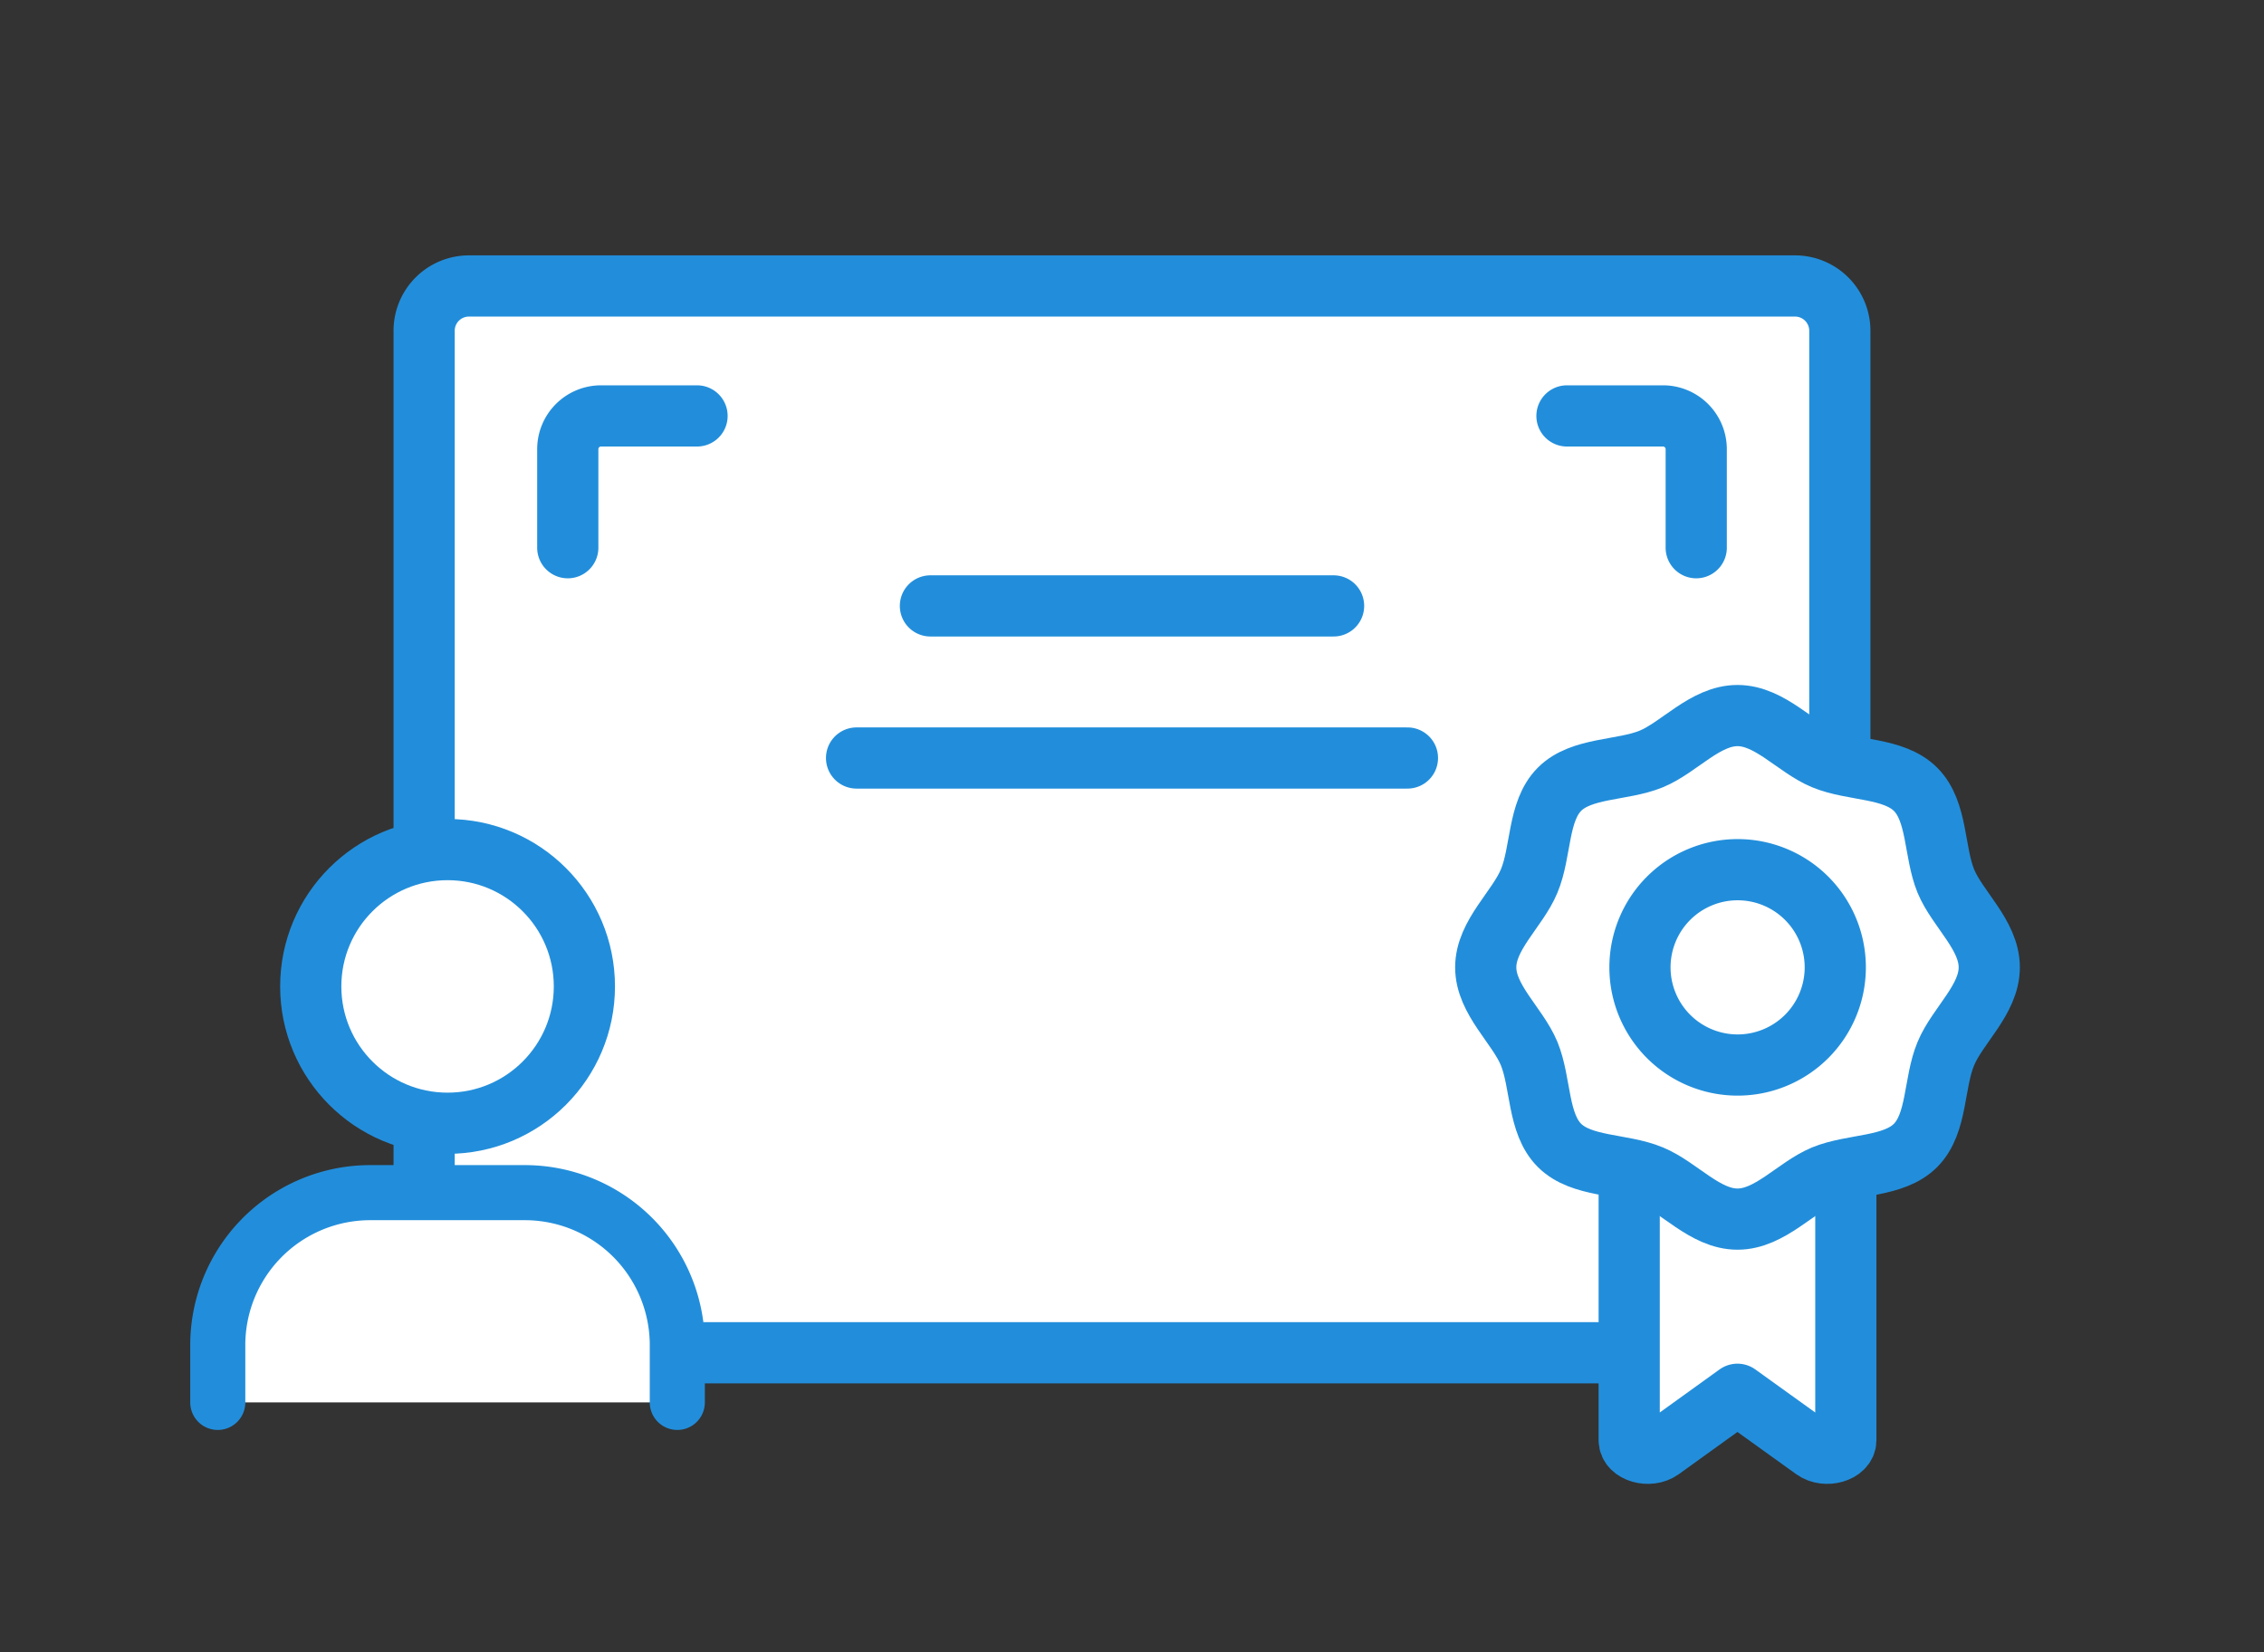
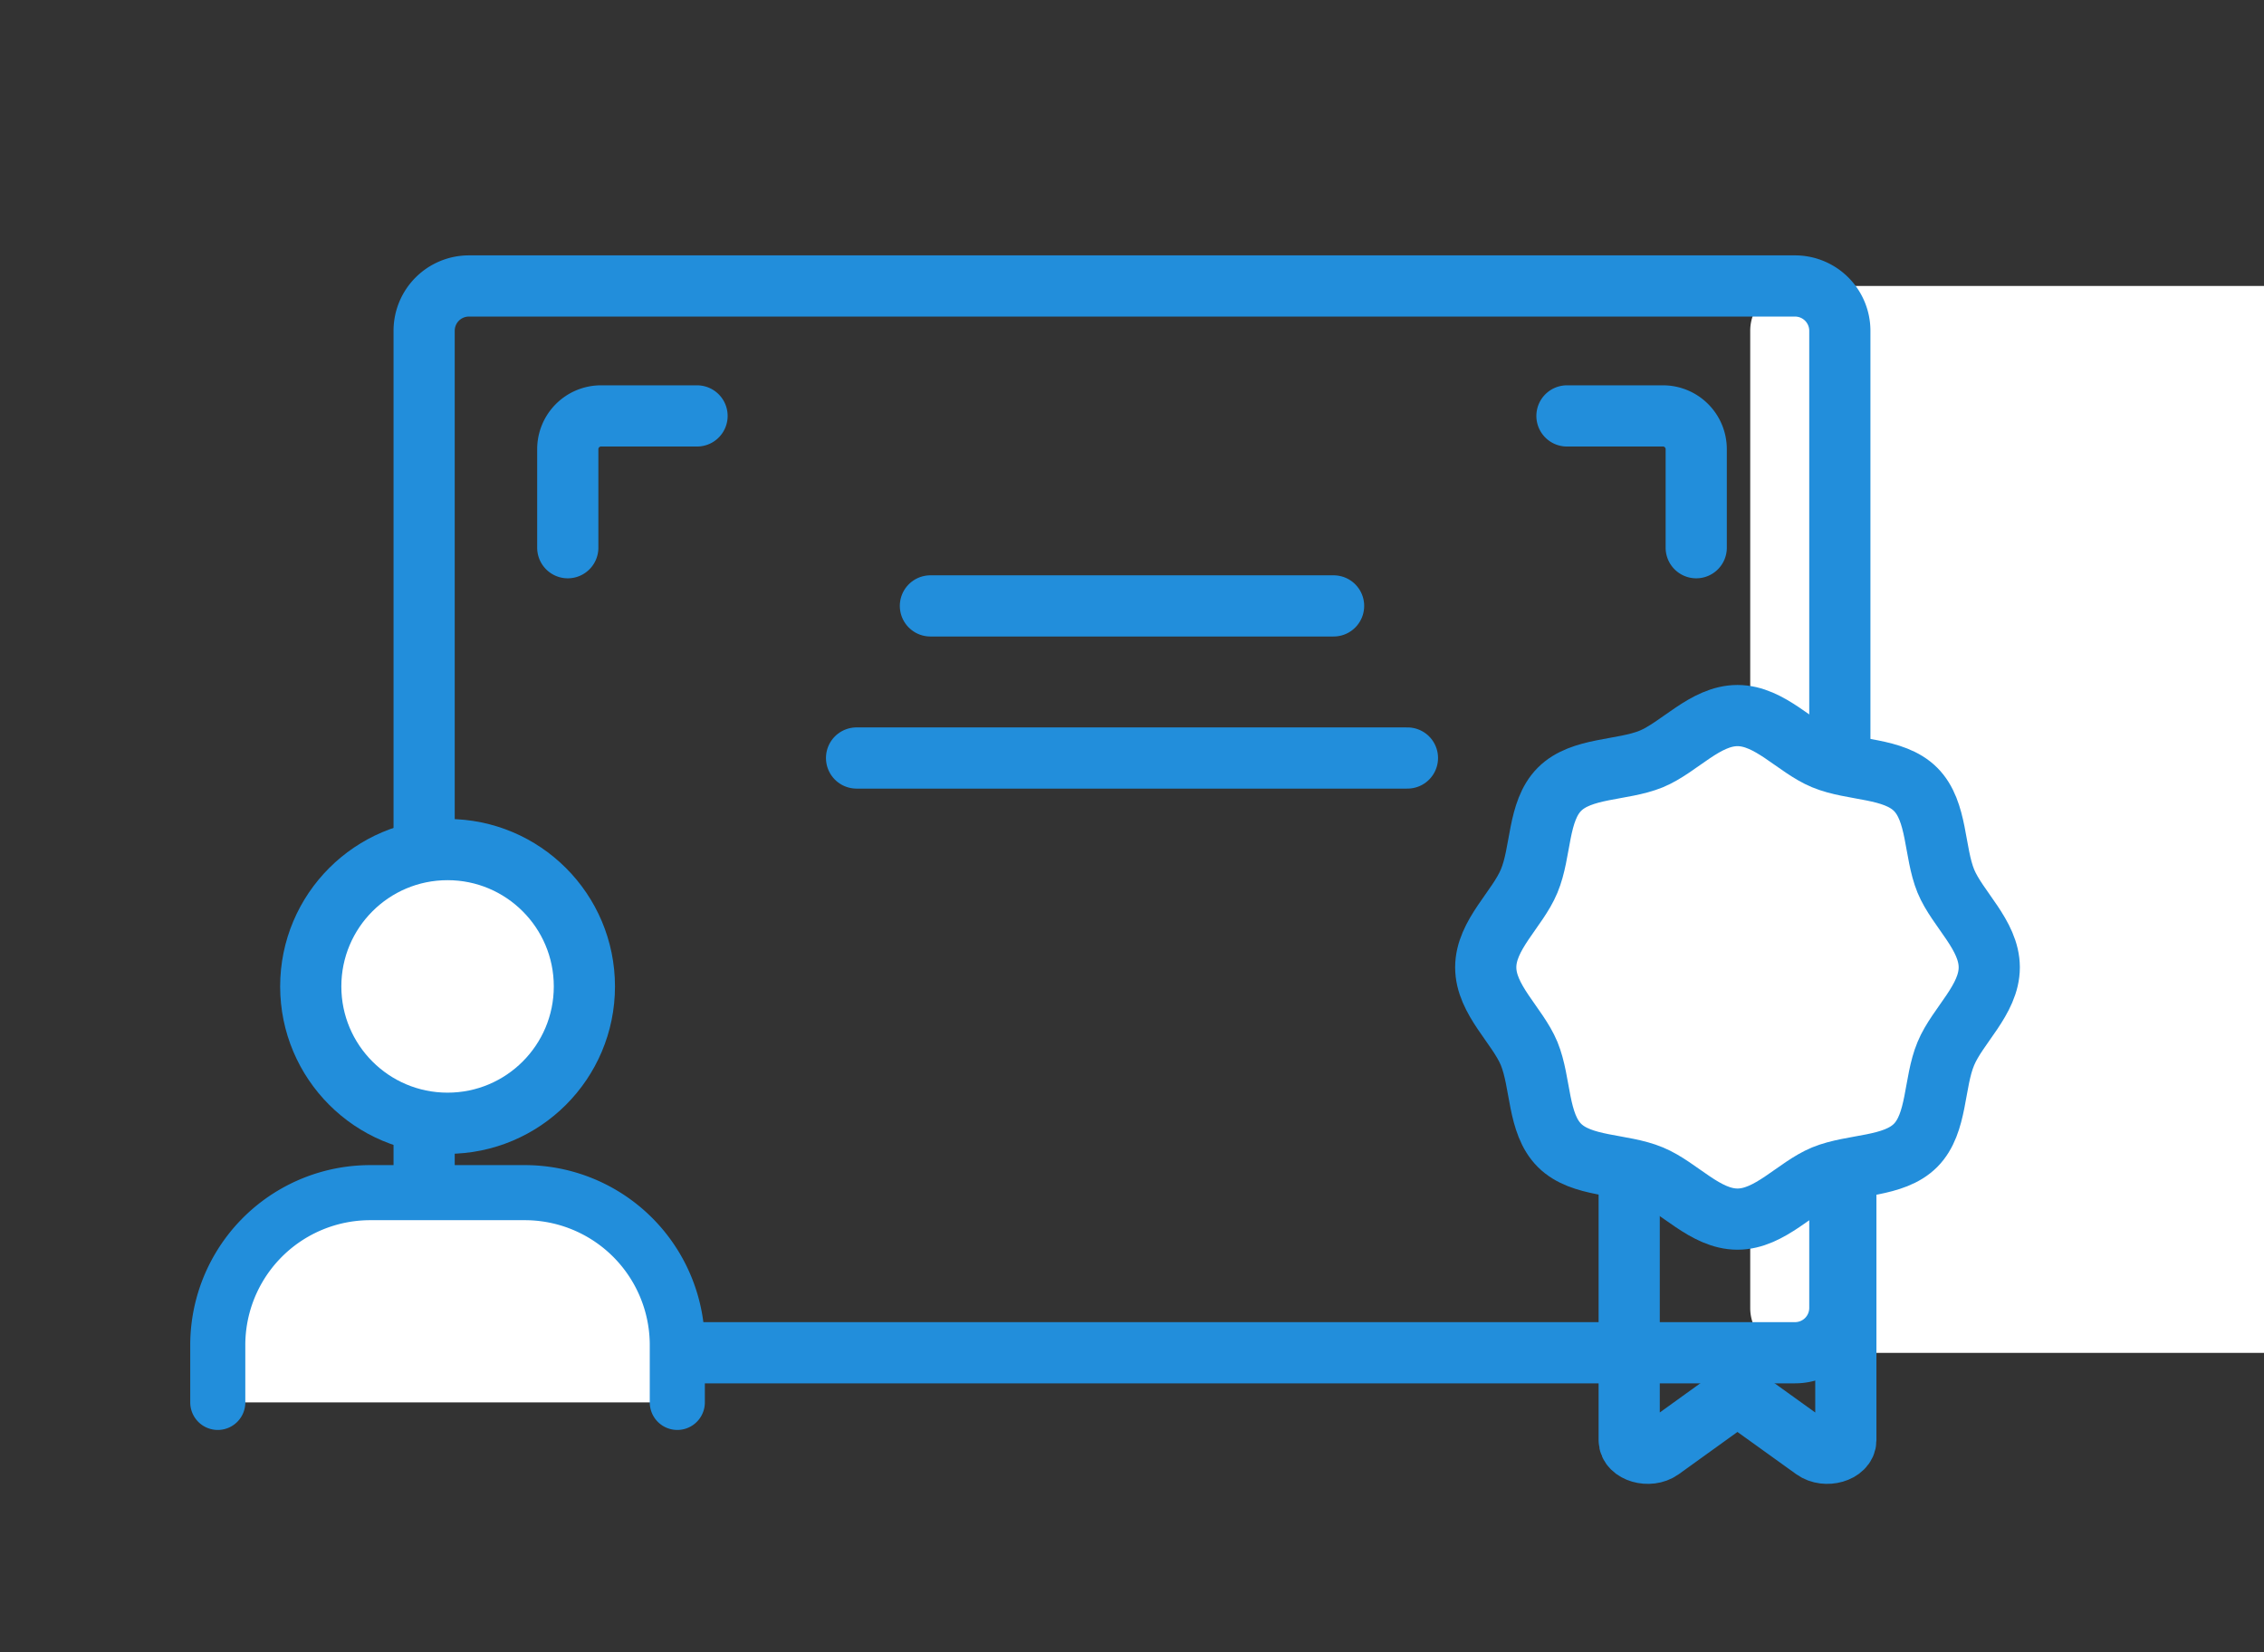
<svg xmlns="http://www.w3.org/2000/svg" data-name="グループ 7745" width="74" height="54">
  <rect width="100%" height="100%" fill="#333333" stroke="none" />
  <defs>
    <clipPath id="a">
      <path data-name="長方形 18689" fill="none" d="M0 0h74v54H0z" />
    </clipPath>
  </defs>
  <g data-name="グループ 7745" clip-path="url(#a)">
-     <path data-name="パス 6941" d="M58.672 44.214H15.328a1.465 1.465 0 01-1.465-1.464V10.81a1.464 1.464 0 011.465-1.464h43.344a1.463 1.463 0 011.464 1.464v31.94a1.464 1.464 0 01-1.464 1.464" fill="#fff" />
+     <path data-name="パス 6941" d="M58.672 44.214a1.465 1.465 0 01-1.465-1.464V10.81a1.464 1.464 0 011.465-1.464h43.344a1.463 1.463 0 011.464 1.464v31.94a1.464 1.464 0 01-1.464 1.464" fill="#fff" />
    <path data-name="長方形 18688" d="M15.327 9.346h43.344a1.465 1.465 0 011.465 1.465v31.935a1.464 1.464 0 01-1.464 1.464H15.327a1.464 1.464 0 01-1.464-1.464V10.81a1.464 1.464 0 011.464-1.464z" fill="none" stroke="#228edb" stroke-linecap="round" stroke-linejoin="round" stroke-width="2" />
-     <path data-name="パス 6942" d="M54.289 47.367l2.5-1.8 2.505 1.8c.38.273 1.038.084 1.038-.3V36.449h-7.081v10.619c0 .383.658.572 1.038.3" fill="#fff" />
    <path data-name="パス 6943" d="M54.289 47.367l2.5-1.8 2.505 1.8c.38.273 1.038.084 1.038-.3V36.449h-7.081v10.619c0 .383.658.572 1.038.299z" fill="none" stroke="#228edb" stroke-linecap="round" stroke-linejoin="round" stroke-width="2" />
    <path data-name="パス 6944" d="M65.02 31.615c0 1.057-1.038 1.9-1.419 2.819-.4.953-.272 2.279-.99 3s-2.045.6-3 .99c-.92.381-1.763 1.419-2.82 1.419s-1.9-1.038-2.819-1.419c-.953-.4-2.279-.272-3-.991s-.6-2.044-.991-3c-.381-.919-1.419-1.762-1.419-2.819s1.038-1.9 1.419-2.819c.4-.953.273-2.279.991-3s2.044-.6 3-.99c.919-.381 1.762-1.419 2.819-1.419s1.9 1.038 2.82 1.419c.952.395 2.279.272 3 .991s.6 2.044.99 3c.381.919 1.419 1.762 1.419 2.819" fill="#fff" />
    <path data-name="パス 6945" d="M65.02 31.615c0 1.057-1.038 1.9-1.419 2.819-.4.953-.272 2.279-.99 3s-2.045.6-3 .99c-.92.381-1.763 1.419-2.82 1.419s-1.9-1.038-2.819-1.419c-.953-.4-2.279-.272-3-.991s-.6-2.044-.991-3c-.381-.919-1.419-1.762-1.419-2.819s1.038-1.9 1.419-2.819c.4-.953.273-2.279.991-3s2.044-.6 3-.99c.919-.381 1.762-1.419 2.819-1.419s1.9 1.038 2.82 1.419c.952.395 2.279.272 3 .991s.6 2.044.99 3c.381.919 1.419 1.762 1.419 2.819z" fill="none" stroke="#228edb" stroke-linecap="round" stroke-linejoin="round" stroke-width="2" />
    <path data-name="パス 6946" d="M59.987 31.615a3.192 3.192 0 11-3.192-3.192 3.192 3.192 0 013.192 3.192" fill="#fff" />
-     <path data-name="パス 6947" d="M59.987 31.615a3.192 3.192 0 11-3.192-3.192 3.192 3.192 0 013.192 3.192z" fill="none" stroke="#228edb" stroke-linecap="round" stroke-linejoin="round" stroke-width="2" />
    <path data-name="パス 6948" d="M18.558 17.9v-3.22a1.087 1.087 0 011.086-1.087h3.139" fill="none" stroke="#228edb" stroke-linecap="round" stroke-linejoin="round" stroke-width="2" />
    <path data-name="パス 6949" d="M55.442 17.9v-3.22a1.087 1.087 0 00-1.086-1.087h-3.139" fill="none" stroke="#228edb" stroke-linecap="round" stroke-linejoin="round" stroke-width="2" />
    <path data-name="線 473" fill="none" stroke="#228edb" stroke-linecap="round" stroke-linejoin="round" stroke-width="2" d="M30.411 19.802h13.178" />
    <path data-name="線 474" fill="none" stroke="#228edb" stroke-linecap="round" stroke-linejoin="round" stroke-width="2" d="M27.997 24.773h18.006" />
    <path data-name="パス 6950" d="M19.1 32.238a4.472 4.472 0 11-4.472-4.472 4.472 4.472 0 014.472 4.472" fill="#fff" />
    <circle data-name="楕円形 170" cx="4.472" cy="4.472" r="4.472" transform="translate(10.157 27.766)" fill="none" stroke="#228edb" stroke-linecap="round" stroke-linejoin="round" stroke-width="2" />
    <path data-name="パス 6951" d="M7.118 45.833v-1.871a4.983 4.983 0 014.982-4.984h5.054a4.984 4.984 0 014.984 4.984v1.871" fill="#fff" />
    <path data-name="パス 6952" d="M7.118 45.833v-1.871a4.983 4.983 0 014.982-4.984h5.054a4.984 4.984 0 014.984 4.984v1.871" fill="none" stroke="#228edb" stroke-linecap="round" stroke-linejoin="round" stroke-width="1.8" />
  </g>
</svg>